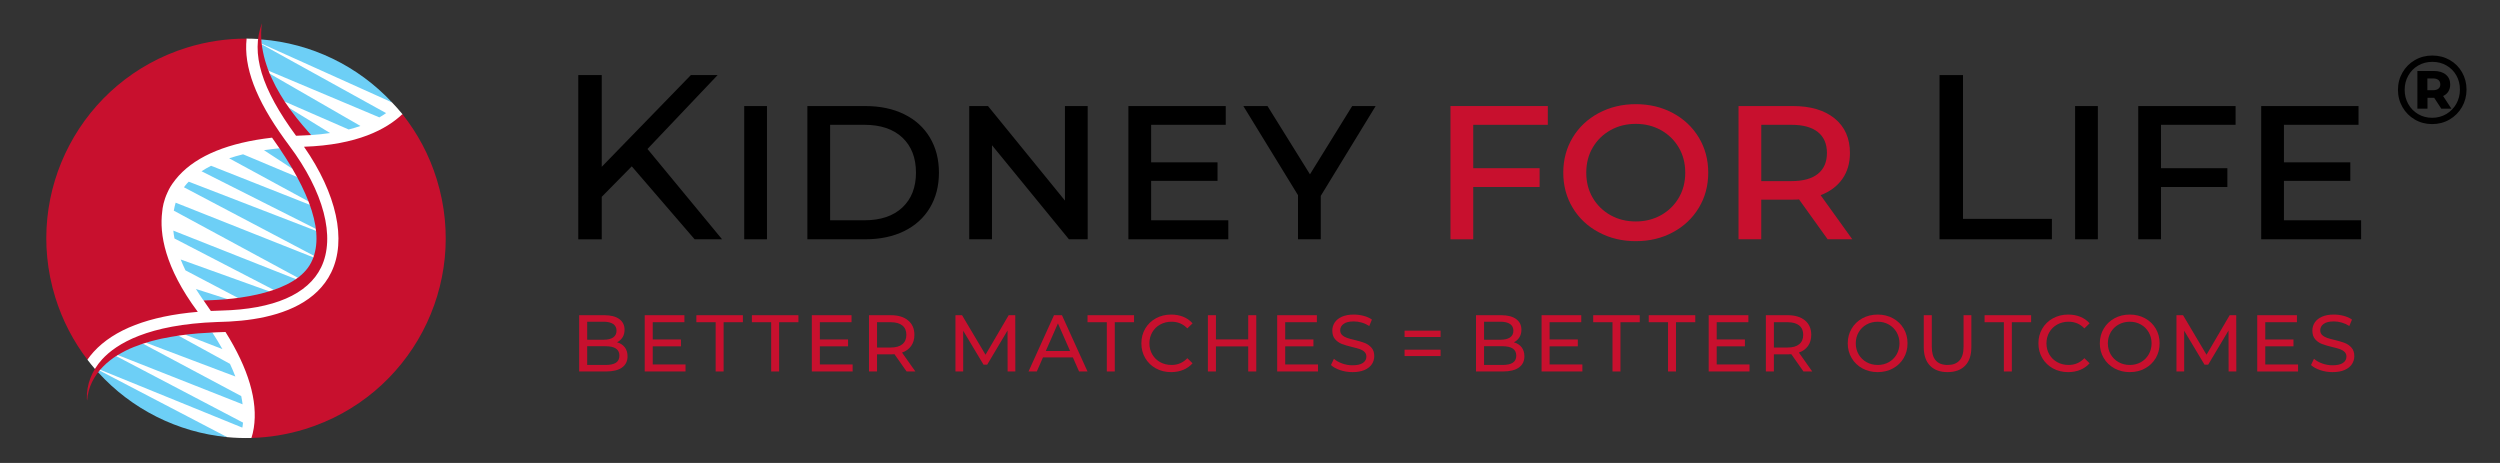
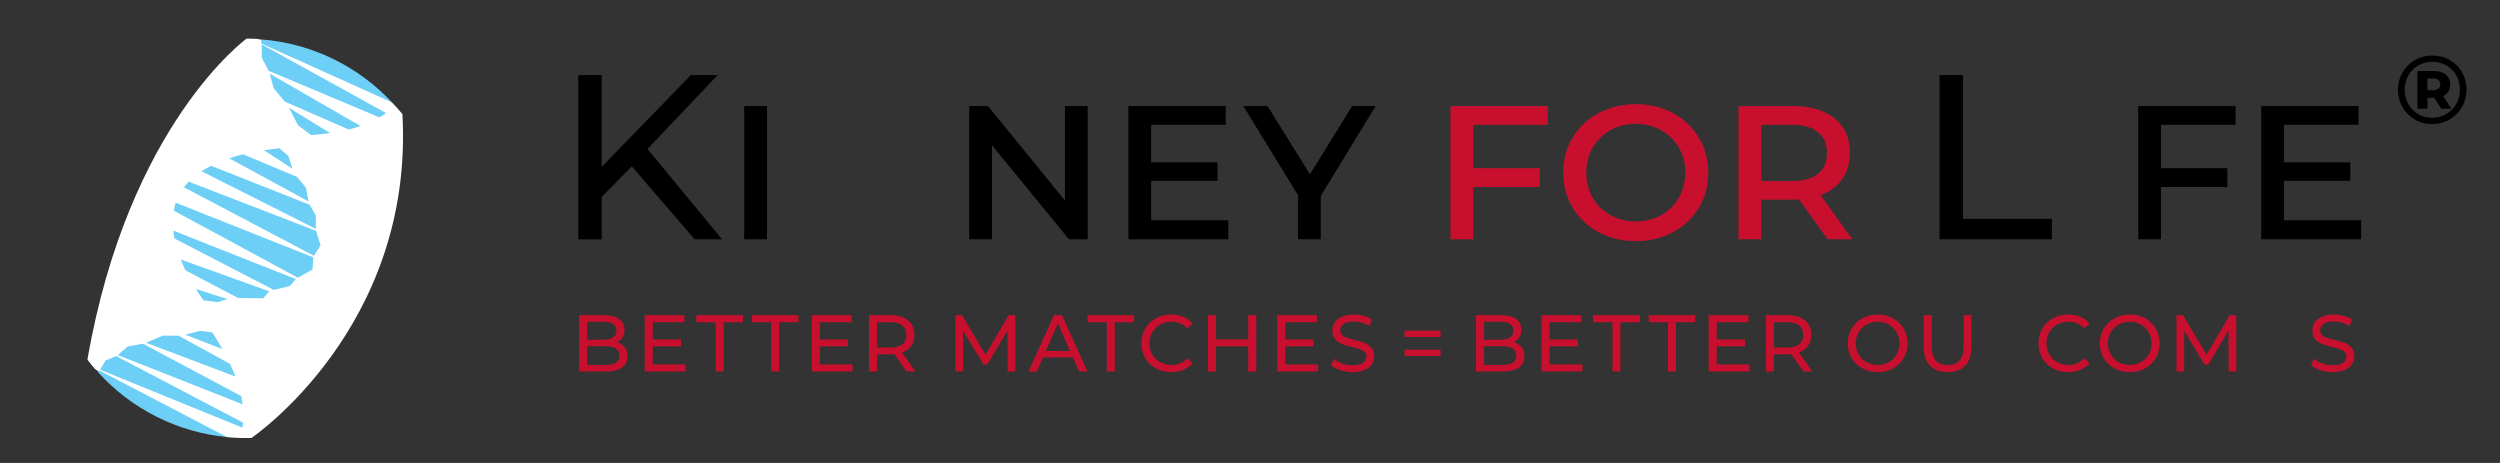
<svg xmlns="http://www.w3.org/2000/svg" id="a" data-name="Layer 1" viewBox="0 0 540 100">
  <rect x="0" y="0" width="540" height="100" fill="#333333" stroke="none" />
  <defs>
    <style>
      .b {
        fill: #fff;
      }

      .c {
        fill: #c8102e;
      }

      .d {
        fill: #6dcff6;
      }
    </style>
  </defs>
  <g>
    <path class="c" d="M134.94,75.005c.404,.515,.608,1.165,.608,1.951,0,1.055-.397,1.863-1.189,2.431-.794,.568-1.948,.851-3.463,.851h-5.798v-12.153h5.45c1.389,0,2.462,.279,3.221,.834,.757,.555,1.136,1.326,1.136,2.308,0,.638-.147,1.188-.442,1.65s-.692,.816-1.189,1.06c.706,.196,1.261,.553,1.666,1.067Zm-8.107-5.513v3.89h3.559c.89,0,1.576-.166,2.057-.495,.48-.332,.721-.814,.721-1.452s-.241-1.118-.721-1.449c-.481-.329-1.167-.495-2.057-.495h-3.559Zm6.214,8.853c.497-.324,.746-.831,.746-1.527,0-1.354-.989-2.032-2.968-2.032h-3.992v4.046h3.992c.984,0,1.725-.163,2.223-.487Z" />
    <path class="c" d="M148.075,78.727v1.512h-8.817v-12.153h8.575v1.512h-6.84v3.732h6.093v1.474h-6.093v3.923h7.082Z" />
    <path class="c" d="M154.579,69.598h-4.166v-1.512h10.051v1.512h-4.165v10.641h-1.719v-10.641Z" />
    <path class="c" d="M166.572,69.598h-4.166v-1.512h10.051v1.512h-4.165v10.641h-1.719v-10.641Z" />
    <path class="c" d="M184.17,78.727v1.512h-8.817v-12.153h8.575v1.512h-6.84v3.732h6.093v1.474h-6.093v3.923h7.082Z" />
    <path class="c" d="M195.826,80.239l-2.621-3.732c-.324,.023-.579,.033-.765,.033h-3.002v3.699h-1.735v-12.153h4.738c1.575,0,2.813,.377,3.716,1.13,.903,.751,1.354,1.788,1.354,3.107,0,.937-.231,1.735-.694,2.396-.463,.658-1.123,1.14-1.979,1.439l2.882,4.081h-1.892Zm-.92-5.884c.579-.475,.869-1.153,.869-2.032s-.29-1.555-.869-2.022c-.578-.47-1.418-.703-2.516-.703h-2.951v5.467h2.951c1.099,0,1.939-.236,2.516-.711Z" />
    <path class="c" d="M217.645,80.239l-.018-8.853-4.391,7.376h-.799l-4.391-7.326v8.802h-1.666v-12.153h1.423l5.069,8.541,4.999-8.541h1.424l.016,12.153h-1.666Z" />
    <path class="c" d="M231.743,77.2h-6.458l-1.336,3.039h-1.788l5.502-12.153h1.719l5.52,12.153h-1.823l-1.336-3.039Zm-.608-1.389l-2.621-5.955-2.622,5.955h5.243Z" />
    <path class="c" d="M239.07,69.598h-4.166v-1.512h10.051v1.512h-4.165v10.641h-1.719v-10.641Z" />
    <path class="c" d="M249.669,79.571c-.978-.54-1.745-1.278-2.3-2.223s-.833-2.004-.833-3.184,.278-2.243,.833-3.187c.555-.942,1.325-1.683,2.309-2.223,.983-.537,2.083-.806,3.297-.806,.949,0,1.817,.158,2.604,.477,.786,.319,1.458,.791,2.013,1.414l-1.128,1.095c-.914-.962-2.054-1.442-3.419-1.442-.903,0-1.719,.203-2.449,.608-.728,.404-1.298,.964-1.709,1.675-.412,.713-.617,1.507-.617,2.388s.205,1.675,.617,2.386c.411,.711,.981,1.271,1.709,1.675,.73,.404,1.546,.608,2.449,.608,1.354,0,2.493-.487,3.419-1.459l1.128,1.095c-.555,.625-1.229,1.1-2.022,1.424s-1.664,.485-2.613,.485c-1.214,0-2.312-.269-3.289-.806Z" />
    <path class="c" d="M271.355,68.086v12.153h-1.737v-5.417h-6.978v5.417h-1.735v-12.153h1.735v5.226h6.978v-5.226h1.737Z" />
    <path class="c" d="M284.688,78.727v1.512h-8.817v-12.153h8.575v1.512h-6.84v3.732h6.093v1.474h-6.093v3.923h7.082Z" />
    <path class="c" d="M289.491,79.952c-.85-.284-1.518-.65-2.004-1.103l.642-1.354c.463,.417,1.056,.753,1.779,1.015s1.467,.392,2.231,.392c1.006,0,1.758-.171,2.256-.512,.497-.342,.746-.796,.746-1.364,0-.417-.136-.756-.408-1.015-.271-.261-.608-.46-1.006-.6-.399-.138-.964-.294-1.693-.467-.914-.221-1.652-.439-2.214-.66s-1.041-.558-1.44-1.015-.599-1.075-.599-1.851c0-.648,.171-1.231,.512-1.753,.34-.52,.859-.937,1.553-1.248,.694-.314,1.556-.47,2.587-.47,.717,0,1.423,.093,2.117,.279,.694,.183,1.291,.45,1.788,.799l-.573,1.389c-.51-.324-1.054-.57-1.632-.738s-1.145-.251-1.7-.251c-.984,0-1.722,.178-2.214,.537s-.737,.821-.737,1.389c0,.417,.138,.753,.416,1.015,.279,.261,.623,.465,1.033,.608,.411,.146,.969,.299,1.675,.46,.914,.221,1.649,.439,2.205,.66,.555,.218,1.032,.555,1.431,1.007s.599,1.057,.599,1.823c0,.635-.173,1.218-.521,1.743-.347,.527-.874,.944-1.58,1.251s-1.573,.46-2.603,.46c-.915,0-1.797-.141-2.648-.424Z" />
    <path class="c" d="M303.387,71.419h7.777v1.374h-7.777v-1.374Zm0,4.116h7.777v1.371h-7.777v-1.371Z" />
    <path class="c" d="M328.661,75.005c.404,.515,.608,1.165,.608,1.951,0,1.055-.397,1.863-1.189,2.431-.794,.568-1.948,.851-3.463,.851h-5.798v-12.153h5.45c1.389,0,2.462,.279,3.221,.834,.757,.555,1.136,1.326,1.136,2.308,0,.638-.147,1.188-.442,1.65s-.692,.816-1.189,1.06c.706,.196,1.261,.553,1.666,1.067Zm-8.107-5.513v3.89h3.559c.89,0,1.576-.166,2.057-.495,.48-.332,.721-.814,.721-1.452s-.241-1.118-.721-1.449c-.481-.329-1.167-.495-2.057-.495h-3.559Zm6.214,8.853c.497-.324,.746-.831,.746-1.527,0-1.354-.989-2.032-2.968-2.032h-3.992v4.046h3.992c.984,0,1.725-.163,2.223-.487Z" />
    <path class="c" d="M341.796,78.727v1.512h-8.817v-12.153h8.575v1.512h-6.84v3.732h6.093v1.474h-6.093v3.923h7.082Z" />
    <path class="c" d="M348.3,69.598h-4.166v-1.512h10.051v1.512h-4.165v10.641h-1.719v-10.641Z" />
    <path class="c" d="M360.294,69.598h-4.166v-1.512h10.051v1.512h-4.165v10.641h-1.719v-10.641Z" />
    <path class="c" d="M377.891,78.727v1.512h-8.817v-12.153h8.575v1.512h-6.84v3.732h6.093v1.474h-6.093v3.923h7.082Z" />
    <path class="c" d="M389.547,80.239l-2.621-3.732c-.324,.023-.579,.033-.765,.033h-3.002v3.699h-1.735v-12.153h4.738c1.575,0,2.813,.377,3.716,1.13,.903,.751,1.354,1.788,1.354,3.107,0,.937-.231,1.735-.694,2.396-.463,.658-1.123,1.14-1.979,1.439l2.882,4.081h-1.892Zm-.92-5.884c.579-.475,.869-1.153,.869-2.032s-.29-1.555-.869-2.022c-.578-.47-1.418-.703-2.516-.703h-2.951v5.467h2.951c1.099,0,1.939-.236,2.516-.711Z" />
    <path class="c" d="M402.271,79.571c-.984-.54-1.757-1.283-2.318-2.233-.561-.947-.841-2.007-.841-3.174s.28-2.228,.841-3.177,1.334-1.693,2.318-2.233c.983-.537,2.087-.806,3.315-.806,1.216,0,2.316,.269,3.297,.806,.984,.54,1.753,1.281,2.31,2.223,.555,.944,.831,2.007,.831,3.187s-.276,2.24-.831,3.184c-.558,.944-1.326,1.683-2.31,2.223-.982,.537-2.082,.806-3.297,.806-1.228,0-2.332-.269-3.315-.806Zm5.718-1.346c.713-.404,1.273-.964,1.685-1.675,.409-.711,.615-1.507,.615-2.386s-.206-1.675-.615-2.388c-.412-.711-.972-1.271-1.685-1.675-.711-.404-1.512-.608-2.403-.608s-1.698,.203-2.422,.608c-.723,.404-1.29,.964-1.7,1.675-.412,.713-.617,1.507-.617,2.388s.205,1.675,.617,2.386c.411,.711,.977,1.271,1.7,1.675,.725,.404,1.531,.608,2.422,.608s1.693-.203,2.403-.608Z" />
    <path class="c" d="M416.888,78.988c-.902-.927-1.354-2.255-1.354-3.993v-6.909h1.735v6.841c0,2.602,1.14,3.905,3.421,3.905,1.113,0,1.961-.321,2.552-.964,.59-.64,.887-1.622,.887-2.941v-6.841h1.683v6.909c0,1.748-.452,3.081-1.354,4.003-.902,.919-2.165,1.379-3.785,1.379s-2.881-.462-3.785-1.389Z" />
-     <path class="c" d="M432.835,69.598h-4.166v-1.512h10.051v1.512h-4.166v10.641h-1.718v-10.641Z" />
    <path class="c" d="M443.431,79.571c-.977-.54-1.743-1.278-2.298-2.223-.558-.944-.834-2.004-.834-3.184s.276-2.243,.834-3.187c.555-.942,1.324-1.683,2.308-2.223,.982-.537,2.082-.806,3.297-.806,.949,0,1.818,.158,2.604,.477s1.459,.791,2.014,1.414l-1.13,1.095c-.914-.962-2.054-1.442-3.418-1.442-.904,0-1.72,.203-2.449,.608s-1.298,.964-1.71,1.675c-.409,.713-.615,1.507-.615,2.388s.206,1.675,.615,2.386c.412,.711,.982,1.271,1.71,1.675s1.545,.608,2.449,.608c1.354,0,2.494-.487,3.418-1.459l1.13,1.095c-.555,.625-1.231,1.1-2.024,1.424-.791,.324-1.663,.485-2.612,.485-1.216,0-2.31-.269-3.29-.806Z" />
    <path class="c" d="M456.721,79.571c-.984-.54-1.758-1.283-2.318-2.233-.563-.947-.841-2.007-.841-3.174s.279-2.228,.841-3.177c.56-.949,1.334-1.693,2.318-2.233,.982-.537,2.087-.806,3.315-.806,1.216,0,2.316,.269,3.297,.806,.984,.54,1.753,1.281,2.31,2.223,.555,.944,.831,2.007,.831,3.187s-.276,2.24-.831,3.184c-.558,.944-1.326,1.683-2.31,2.223-.982,.537-2.082,.806-3.297,.806-1.228,0-2.333-.269-3.315-.806Zm5.718-1.346c.713-.404,1.273-.964,1.685-1.675,.409-.711,.615-1.507,.615-2.386s-.206-1.675-.615-2.388c-.412-.711-.972-1.271-1.685-1.675-.711-.404-1.512-.608-2.403-.608s-1.698,.203-2.421,.608-1.291,.964-1.703,1.675c-.409,.713-.615,1.507-.615,2.388s.206,1.675,.615,2.386c.412,.711,.979,1.271,1.703,1.675s1.529,.608,2.421,.608,1.693-.203,2.403-.608Z" />
    <path class="c" d="M481.38,80.239l-.018-8.853-4.392,7.376h-.799l-4.392-7.326v8.802h-1.665v-12.153h1.424l5.068,8.541,5-8.541h1.421l.018,12.153h-1.665Z" />
-     <path class="c" d="M496.378,78.727v1.512h-8.817v-12.153h8.574v1.512h-6.839v3.732h6.093v1.474h-6.093v3.923h7.082Z" />
    <path class="c" d="M501.183,79.952c-.851-.284-1.519-.65-2.007-1.103l.643-1.354c.462,.417,1.057,.753,1.781,1.015s1.467,.392,2.23,.392c1.007,0,1.758-.171,2.255-.512s.748-.796,.748-1.364c0-.417-.138-.756-.409-1.015-.271-.261-.608-.46-1.007-.6-.399-.138-.962-.294-1.693-.467-.914-.221-1.65-.439-2.213-.66s-1.042-.558-1.442-1.015-.598-1.075-.598-1.851c0-.648,.171-1.231,.512-1.753,.342-.52,.859-.937,1.552-1.248,.696-.314,1.557-.47,2.587-.47,.718,0,1.424,.093,2.12,.279,.693,.183,1.288,.45,1.788,.799l-.575,1.389c-.507-.324-1.052-.57-1.63-.738-.58-.168-1.148-.251-1.703-.251-.982,0-1.72,.178-2.213,.537s-.738,.821-.738,1.389c0,.417,.141,.753,.417,1.015,.279,.261,.623,.465,1.032,.608,.412,.146,.969,.299,1.675,.46,.914,.221,1.65,.439,2.205,.66,.555,.218,1.035,.555,1.431,1.007,.399,.452,.6,1.057,.6,1.823,0,.635-.173,1.218-.52,1.743-.349,.527-.874,.944-1.58,1.251-.708,.306-1.575,.46-2.604,.46-.914,0-1.798-.141-2.647-.424Z" />
  </g>
  <g>
    <path d="M136.461,35.929l-6.485,6.586v9.173h-5.067V16.217h5.067v19.812l19.253-19.812h5.777l-15.15,15.961,16.112,19.508h-5.927l-13.579-15.758Z" />
    <path d="M160.751,22.908h4.914v28.778h-4.914V22.908Z" />
-     <path d="M174.391,22.908h12.514c3.209,0,6.012,.59,8.41,1.773,2.399,1.18,4.247,2.861,5.548,5.038,1.3,2.18,1.95,4.707,1.95,7.575s-.651,5.398-1.95,7.575c-1.301,2.18-3.15,3.86-5.548,5.043-2.399,1.18-5.202,1.773-8.41,1.773h-12.514V22.908Zm12.312,24.674c3.513,0,6.248-.922,8.207-2.763s2.94-4.35,2.94-7.525c0-3.207-.981-5.732-2.94-7.575-1.959-1.839-4.694-2.76-8.207-2.76h-7.398v20.623h7.398Z" />
    <path d="M234.941,22.908v28.778h-4.054l-16.618-20.319v20.319h-4.914V22.908h4.053l16.62,20.417V22.908h4.914Z" />
    <path d="M265.316,47.583v4.104h-21.584V22.908h21.026v4.051h-16.112v8.108h14.339v4.001h-14.339v8.514h16.67Z" />
    <path d="M285.284,42.313v9.373h-4.915v-9.527l-11.805-19.252h5.218l9.171,14.743,9.12-14.743h5.067l-11.856,19.405Z" />
    <path class="c" d="M318.216,26.96v9.373h14.339v4.054h-14.339v11.3h-4.914V22.908h21.026v4.051h-16.112Z" />
    <path class="c" d="M345.317,50.165c-2.399-1.281-4.274-3.047-5.624-5.295-1.351-2.245-2.027-4.77-2.027-7.575s.676-5.327,2.027-7.575c1.35-2.245,3.225-4.009,5.624-5.295,2.399-1.281,5.067-1.924,8.006-1.924,2.973,0,5.65,.643,8.031,1.924,2.381,1.286,4.247,3.049,5.598,5.295,1.35,2.248,2.027,4.772,2.027,7.575s-.677,5.33-2.027,7.575c-1.351,2.248-3.217,4.014-5.598,5.295-2.381,1.286-5.058,1.926-8.031,1.926-2.939,0-5.607-.64-8.006-1.926Zm13.477-3.697c1.621-.914,2.896-2.163,3.825-3.75s1.394-3.393,1.394-5.423-.465-3.833-1.394-5.42-2.204-2.838-3.825-3.75-3.445-1.369-5.472-1.369-3.85,.457-5.472,1.369-2.897,2.163-3.825,3.75c-.931,1.587-1.394,3.396-1.394,5.42s.463,3.835,1.394,5.423c.928,1.587,2.204,2.836,3.825,3.75,1.621,.912,3.445,1.366,5.472,1.366s3.85-.455,5.472-1.366Z" />
    <path class="c" d="M394.772,51.687l-6.181-8.615c-.271,.035-.71,.05-1.317,.05h-6.84v8.565h-4.914V22.908h11.754c3.816,0,6.822,.894,9.018,2.682,2.195,1.793,3.294,4.275,3.294,7.45,0,2.195-.55,4.069-1.648,5.624s-2.66,2.72-4.687,3.496l6.842,9.527h-5.321Zm-2.102-14.136c1.3-1.05,1.95-2.552,1.95-4.511s-.651-3.461-1.95-4.511c-1.301-1.045-3.201-1.57-5.7-1.57h-6.537v12.159h6.537c2.499,0,4.399-.522,5.7-1.567Z" />
    <path d="M418.94,16.217h5.066v31.059h19.204v4.41h-24.27V16.217Z" />
-     <path d="M448.221,22.908h4.915v28.778h-4.915V22.908Z" />
    <path d="M466.775,26.96v9.373h14.336v4.054h-14.336v11.3h-4.915V22.908h21.025v4.051h-16.11Z" />
    <path d="M510,47.583v4.104h-21.583V22.908h21.025v4.051h-16.11v8.108h14.336v4.001h-14.336v8.514h16.667Z" />
  </g>
  <path class="b" d="M53.268,8.338c.83,.002,1.656,.029,2.48,.079,14.784,3.741,28.935,13.709,28.935,13.709,.765,.821,1.537,1.639,2.239,2.522,2.569,46.125-32.605,69.952-32.605,69.952-1.767,.049-3.524-.011-5.262-.177-14.216-3.912-28.553-14.736-28.553-14.736-.559-.646-1.1-1.311-1.622-1.993C27.706,26.83,53.268,8.338,53.268,8.338Z" />
  <path class="d" d="M56.838,64.445l-5.444-.095-11.333-5.952c-.394-.813-.737-1.594-1.033-2.349l19.124,6.878-1.315,1.518Zm7.068-4.151l-26.469-10.479c.055,.543,.135,1.107,.248,1.7l21.429,11.098,3.447-.809,1.345-1.511Zm5.336-7.279l-.972-3.147-27.506-10.626c-.116,.119-.238,.238-.345,.355-.262,.288-.47,.571-.688,.856l28.071,14.793,1.44-2.23Zm-26.93,9.404c.503,.798,1.036,1.611,1.626,2.449l3.049,.393,2.154-.655-6.829-2.187Zm25.177-4.196l.193-2.629-29.74-11.813c-.158,.503-.292,1.086-.4,1.722l26.788,14.487,3.159-1.767Zm-27.468,14.073l8.017,3.112c-.642-1.147-1.362-2.343-2.175-3.592l-2.669-.348-3.172,.828ZM56.526,9.435l28.157,12.691c-7.345-7.881-17.434-12.776-28.238-13.61l-.065,.45,.145,.469ZM22.82,77.844l-1.182,2.018,30.697,12.501c.019-.104,.049-.19,.066-.297,.039-.249,.07-.512,.097-.782l-27.41-14.375-2.268,.935Zm8.051-3.608l-3.258,.585-2.172,1.869,26.961,10.643c-.074-.568-.166-1.155-.299-1.78l-21.232-11.317Zm7.673-1.738h-3.361l-3.656,1.528,19.31,7.299c-.327-.868-.72-1.783-1.163-2.732l-11.131-6.094Zm-17.05,7.535l-.326,.081,.019,.303c7.201,7.941,17.161,12.972,27.869,13.995l-27.562-14.379Zm24.094-44.225c-.758,.386-1.442,.783-2.057,1.185l24.689,12.444v-2.875l-1.313-2.326-21.32-8.429Zm37.809-11.378l-26.854-14.842v2.838l1.462,2.853,23.938,10.076c.522-.303,1.012-.61,1.455-.924Zm-26.377,8.014l6.145,4.016-.883-2.778-1.921-1.655c-1.173,.116-2.283,.257-3.341,.416Zm20.832-5.238l-19.592-11.29,.838,3.122,2.406,2.908,13.809,6.023c.908-.232,1.751-.487,2.539-.762Zm-25.349,6.123c-1.078,.266-2.081,.555-3.006,.865l17.137,9.313-.543-2.965-1.931-2.315-11.657-4.898Zm9.909-10.049l1.973,3.791,2.83,2.102c1.457-.096,2.805-.248,4.08-.434l-8.883-5.459Z" />
-   <path class="c" d="M63.947,29.325c-7.489-10.178-9.835-17.835-7.354-24.325l-.008,.049c-.106,.678-.163,1.36-.171,2.041-.019,1.362,.107,2.716,.378,4.04,.512,2.655,1.528,5.18,2.779,7.566,1.28,2.376,2.781,4.637,4.478,6.757,.851,1.057,1.713,2.108,2.626,3.118,.177,.197,.363,.404,.544,.605-.584,.036-1.183,.065-1.8,.084-.5,.016-.984,.042-1.473,.065Zm-1.48,2.118c-.366-.489-.718-.971-1.061-1.449h.001c-6.152-8.551-8.811-15.526-8.138-21.655-4.252-.011-8.578,.61-12.855,1.931C17.655,17.298,4.903,41.445,11.932,64.204c1.55,5.019,3.934,9.549,6.951,13.489,.402-.583,.847-1.147,1.337-1.686,4.411-4.848,11.971-7.747,22.502-8.65-7.204-9.672-8.286-16.903-7.69-21.591,.07-.927,.323-2.438,1.136-4.18,.416-.939,.835-1.585,1.083-1.926,.035-.048,.077-.104,.123-.162,.358-.511,.768-1.029,1.241-1.547,4.003-4.386,10.766-7.139,20.145-8.217h0c8.591,11.962,11.438,21.032,8.451,26.961-3.277,6.506-15.546,8.091-23.248,8.189l1.58,2.282c.749-.038,1.508-.068,2.284-.087,11.262-.278,18.708-3.505,21.533-9.332,3.154-6.505,.577-16.337-6.892-26.302Zm31.881,7.309c-1.631-5.281-4.189-10.017-7.432-14.097-3.423,3.257-9.736,6.652-21.253,7.042,7.054,10.135,9.267,20.164,5.896,27.115-3.063,6.317-9.979,9.051-16.837,10.119-1.75,.273-3.496,.437-5.173,.526h-.01c-.559,.03-1.11,.051-1.652,.064-.33,.008-.651,.02-.973,.032h0c-14.926,.535-21.77,4.677-24.885,8.099-2.214,2.434-3.356,5.431-3.272,8.485,.024,.122,.048,.244,.068,.366,.156-2.814,1.518-5.351,3.38-7.256,.929-.966,1.994-1.795,3.137-2.495,1.144-.698,2.338-1.324,3.599-1.811,2.506-1.001,5.148-1.7,7.843-2.154,2.688-.482,5.424-.781,8.175-.909,1.247-.101,2.488-.121,3.75-.17,4.968,7.941,7.021,14.903,6.109,20.739-.122,.777-.296,1.488-.5,2.147,3.83-.106,7.709-.722,11.549-1.908,22.758-7.029,35.51-31.176,28.481-53.934Z" />
  <path d="M529.15,12.961c1.124,.643,2.01,1.527,2.653,2.653s.966,2.374,.966,3.745-.329,2.625-.986,3.766c-.658,1.139-1.554,2.038-2.686,2.696-1.132,.656-2.384,.985-3.755,.985s-2.618-.329-3.745-.985c-1.127-.658-2.013-1.552-2.663-2.686s-.976-2.377-.976-3.735,.326-2.6,.976-3.733,1.541-2.028,2.673-2.686c1.134-.656,2.392-.985,3.777-.985s2.638,.321,3.765,.965Zm-.755,11.673c.916-.538,1.636-1.273,2.161-2.202s.786-1.954,.786-3.073c0-1.133-.253-2.153-.766-3.062-.51-.91-1.22-1.626-2.128-2.151s-1.93-.787-3.062-.787-2.153,.266-3.065,.798c-.909,.531-1.621,1.257-2.138,2.181-.517,.922-.776,1.944-.776,3.062s.259,2.14,.776,3.063c.517,.922,1.227,1.65,2.128,2.181,.904,.532,1.913,.798,3.032,.798s2.136-.27,3.052-.808Zm.462-4.888c-.259,.427-.64,.759-1.145,.996l1.785,2.727h-2.181l-1.534-2.349h-1.446v2.349h-2.181V15.332h3.544c1.104,0,1.973,.262,2.6,.786,.63,.525,.946,1.227,.946,2.108,0,.587-.131,1.094-.389,1.521Zm-3.303-.262c.487,0,.868-.108,1.142-.325,.274-.216,.409-.527,.409-.934s-.136-.719-.409-.944c-.274-.223-.655-.335-1.142-.335h-1.24v2.537h1.24Z" />
</svg>